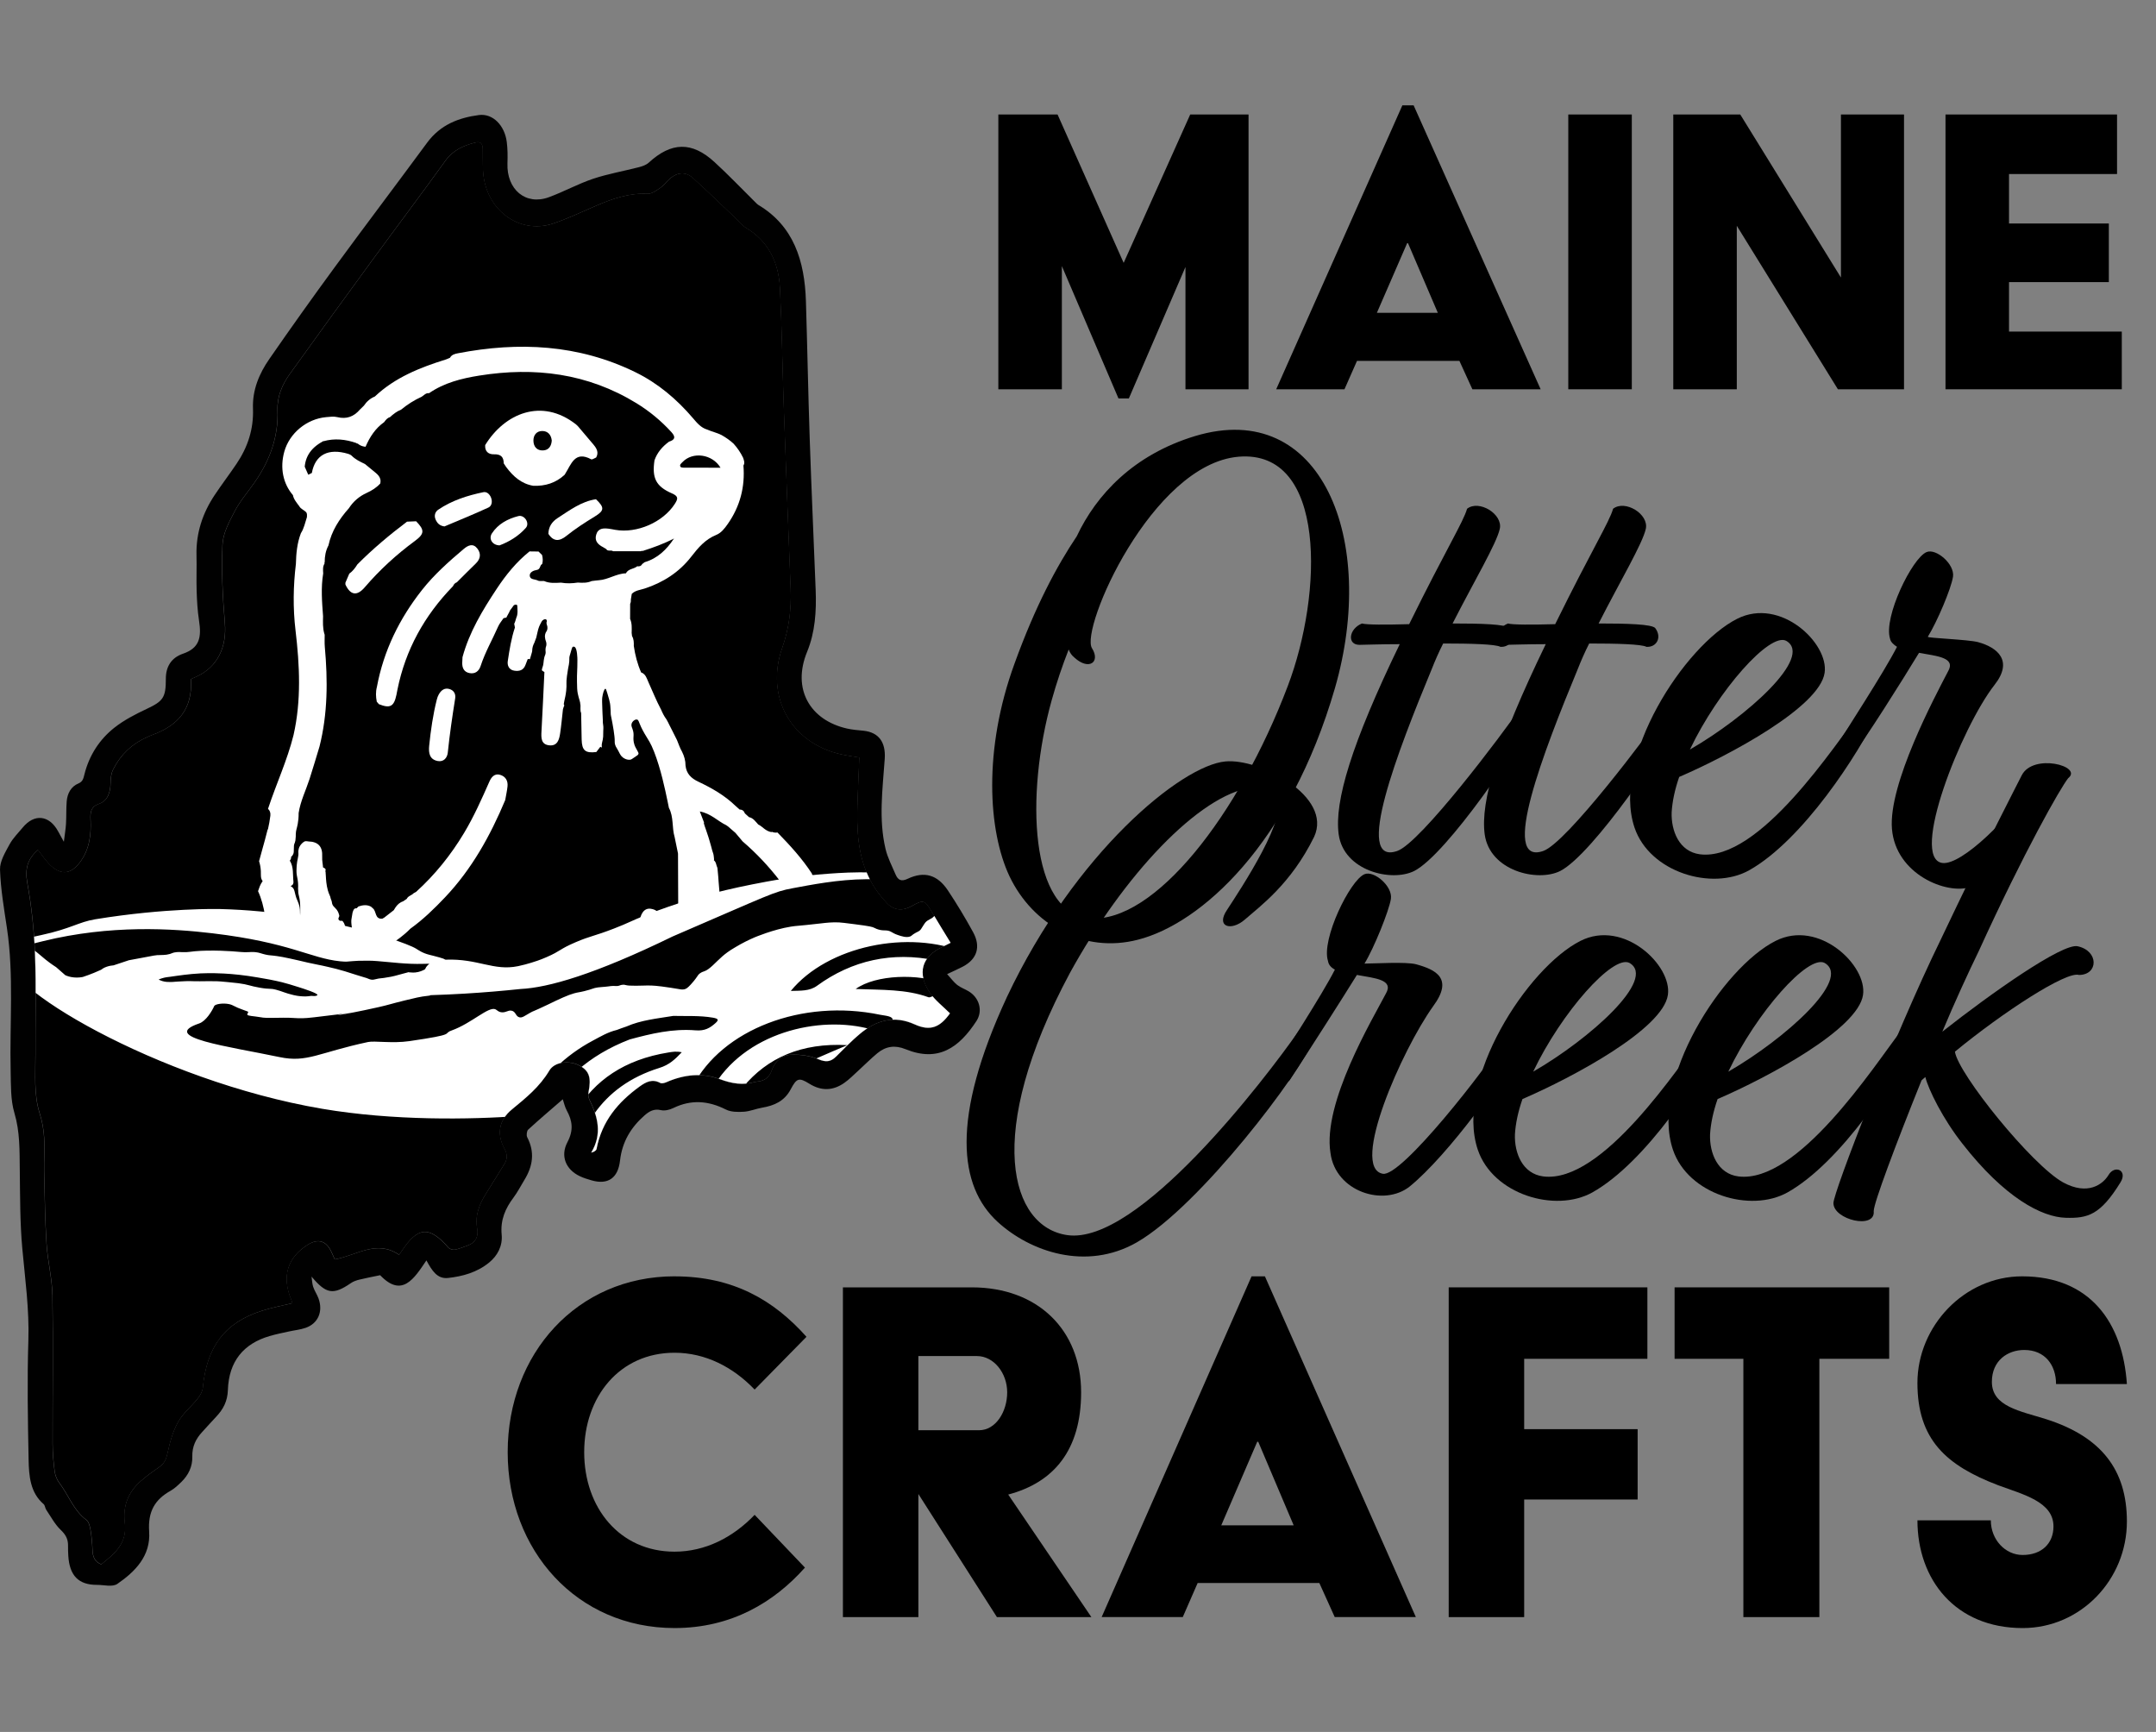
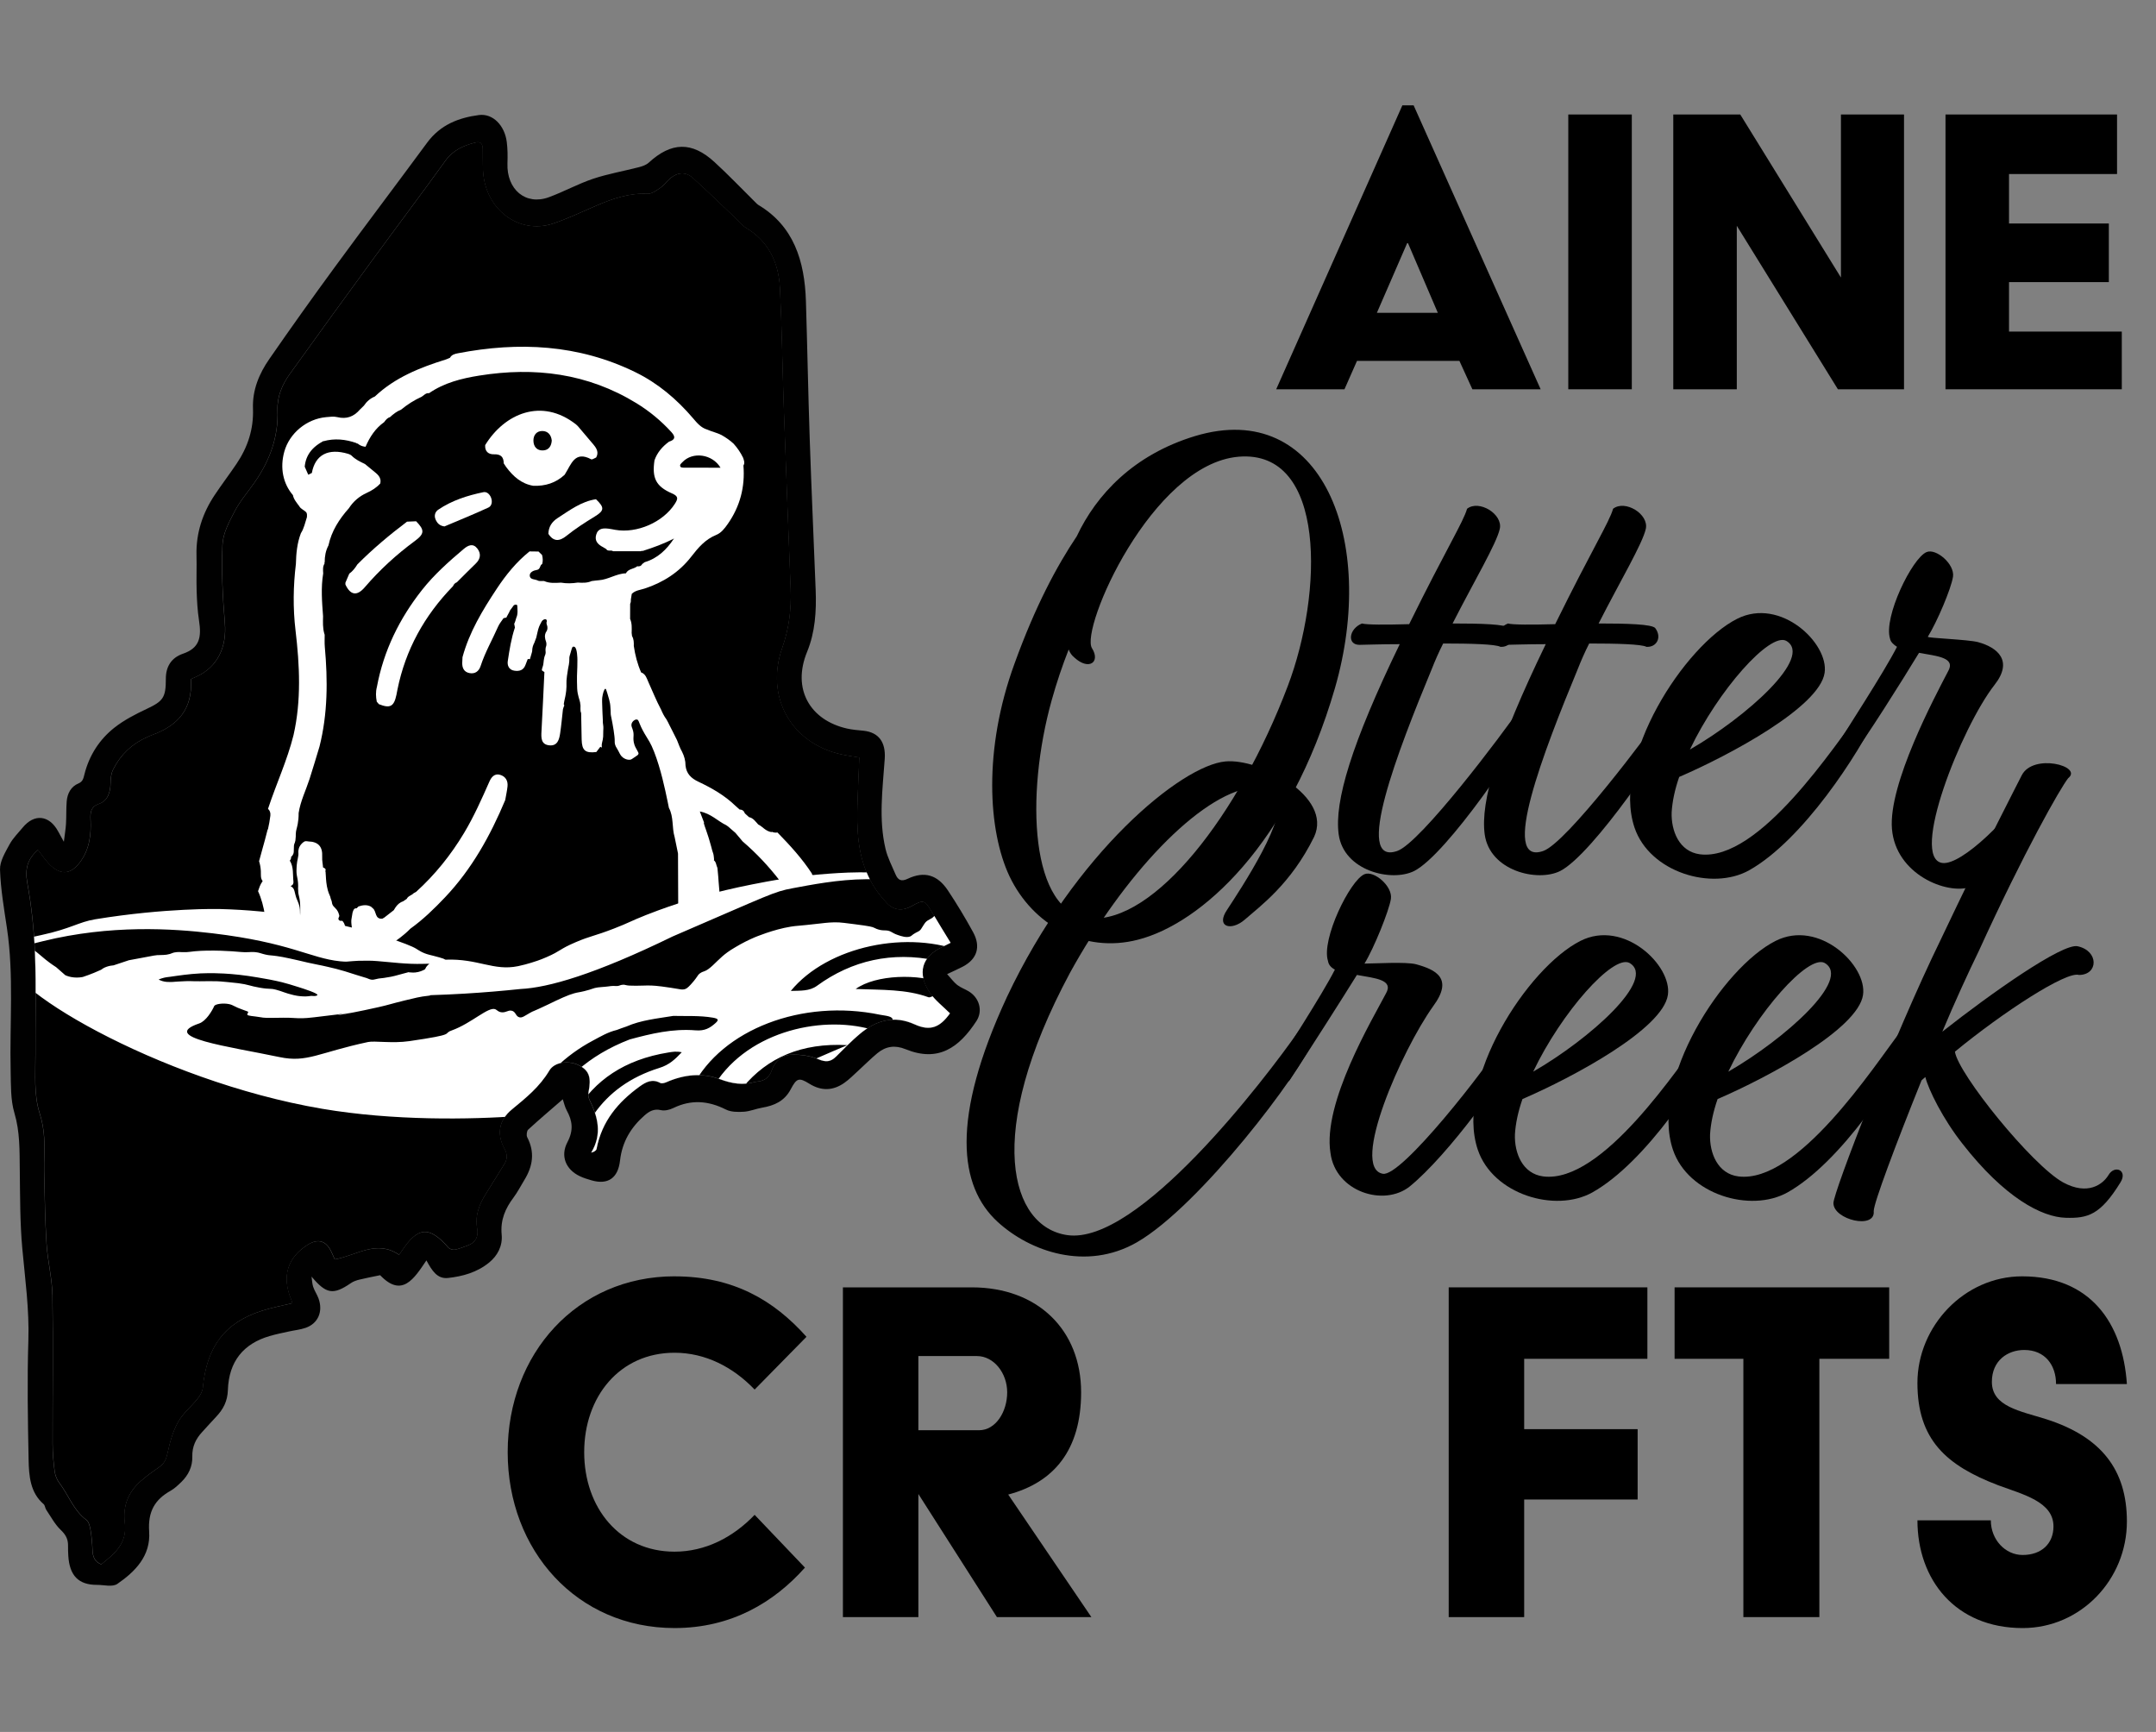
<svg xmlns="http://www.w3.org/2000/svg" id="Lockup_-_Black" data-name="Lockup - Black" viewBox="0 0 1280 1028.07">
  <rect x="0" y="0" width="1280" height="1028.07" fill="#808080" stroke="none" />
  <defs>
    <style>
      .cls-1 {
        clip-path: url(#clippath);
      }

      .cls-2, .cls-3, .cls-4 {
        stroke-width: 0px;
      }

      .cls-3 {
        fill: #fff;
      }

      .cls-4 {
        fill: #010101;
      }
    </style>
    <clipPath id="clippath">
      <path class="cls-2" d="m563.95,601.58c-5.9,8.26-11.65,10.66-20.87,6.48-12.2-5.52-22.74-2.55-32.53,5.61-4.97,4.14-9.51,8.9-14.15,13.49-3.25,3.22-6.15,3.44-10.55,1.55-4.98-2.14-10.83-2.86-16.26-2.67-5.13.18-9.5,3.83-11.31,9.11-1.73,5.05-4.96,6.55-9.31,6.93-.17.01-.35,0-.51.06-7.23,2.21-13.91,1.1-21.12-1.6-10.39-3.9-21.22-2.75-31.57,1.78-1.16.51-2.83,1.01-3.78.49-4.73-2.58-8.5-.6-12.36,2.21-12.55,9.13-22.29,20.39-25.44,36.95-.19,1.02-1.5,1.79-3.17,2.21,6.64-11.06,3.96-21.24-1.03-31.42-.65-1.32-.82-3.21-.53-4.69,1.61-8.31.41-12.26-5-15.38-5.94-3.42-15.09-2.68-18.33,2.79-5.77,9.73-14.01,16.29-22.27,23.11-7.66,6.32-9.06,14.62-4.31,23.27,1.82,3.32,1.78,6.11-.11,9.14-3.61,5.78-7.15,11.59-10.79,17.35-4.03,6.38-6.75,12.99-5.3,21.05.83,4.63-1.04,8.24-5.5,9.82-2.59.92-5.15,2.05-7.81,2.56-1.21.23-3.05-.39-3.89-1.35-11.24-12.83-18.01-12.37-27.57,2.06-.49.74-1.01,1.45-1.61,2.32-13.31-9.17-24.97.29-38.17,2.72-.29-.63-1.08-2.34-1.84-4.07-3.05-6.95-7.95-8.56-14.2-4.64-12.12,7.6-15.54,18.98-9.82,32.62.27.64.46,1.33.71,2.07-6.13,1.5-12.19,2.63-18.05,4.49-22.04,6.99-32.85,21.33-35.15,45.69-.21,2.27-1.62,4.69-3.07,6.5-3.76,4.72-8.66,8.63-11.59,13.83-3.06,5.44-4.88,11.9-6.21,18.16-.78,3.7-1.84,6.37-4.77,8.43-3.85,2.71-7.72,5.44-11.27,8.57-7.22,6.36-10.7,14.6-9.41,24.7,1.58,12.38-6.21,18.45-13.97,24.67-3.96-1.51-5.07-4.59-5.22-8.58-.15-3.99-.5-8.01-1.17-11.94-.35-2.09-1.04-4.83-2.47-5.87-7.57-5.55-10.58-14.79-16.06-21.99-1.41-1.86-2.43-4.43-2.75-6.81-.72-5.41-1.2-10.91-1.22-16.38-.06-29.25.38-58.51-.08-87.76-.16-10.31-2.85-20.55-3.51-30.89-.92-14.19-1.09-28.44-1.42-42.67-.16-6.76.4-13.56,0-20.29-.29-4.83-1.15-9.76-2.6-14.34-3.64-11.43-2.54-23.15-2.59-34.8-.1-19.94.48-39.9-.27-59.81-.53-14.2-2-28.49-4.55-42.43-1.59-8.66.42-14.45,6.33-19.49,2.51,3.12,4.72,6.67,7.64,9.33,6.37,5.8,11.94,4.98,17.21-1.94,5.65-7.42,6.82-16.19,6.37-25.33-.22-4.49.11-7.72,5.1-9.47,5.01-1.76,6.73-6.69,6.77-12.36.02-2.74.41-5.8,1.61-8.15,4.46-8.8,11.21-15.1,19.88-18.96,1.1-.49,2.2-1.01,3.33-1.42,14.73-5.37,24.14-15.01,22.88-33.1,1.27-.58,2.36-1.08,3.45-1.57,12.39-5.64,17.96-17.55,16.72-31.83-1.33-15.4-2.07-30.97-1.41-46.39.29-6.82,4.07-13.79,7.35-20.03,3.24-6.16,7.91-11.45,11.87-17.18,8.77-12.7,14.06-26.61,13.46-42.76-.3-8.01,2.8-15.11,7.22-21.28,16.31-22.78,32.79-45.42,49.32-68.03,14.32-19.58,28.92-38.93,43.12-58.62,4.66-6.46,10.88-9.08,17.8-10.84,2.77-.7,4.3.45,4.36,3.54.08,4.39-.03,8.78.18,13.16,1.12,22.86,21.23,38.21,41.63,31.39,8.61-2.88,16.91-6.85,25.29-10.47,9.88-4.27,19.83-7.72,30.77-7.19,2.49.12,5.26-1.96,7.59-3.55,2.12-1.46,3.7-3.77,5.7-5.47,4.41-3.77,9.27-4.26,13.62-.35,8.6,7.74,16.89,15.87,25.31,23.83,2.03,1.92,3.83,4.31,6.14,5.69,13.21,7.86,19.46,20.4,20.23,35.9,1.15,23.18,1.42,46.4,2.24,69.6,1.29,36.35,2.69,72.7,4.11,109.05.47,12.01-1.01,23.49-5.02,34.9-10.2,28.99,5.29,56.55,34.98,63.14,3.47.77,7,1.23,10.81,1.88-.37,9.16-.8,18.06-1.09,26.97-.52,15.85.09,31.59,7.56,45.83,2.63,5.01,6.12,9.7,9.97,13.71,4.13,4.31,9.31,4.71,14.68,1.68,7.11-4.02,7.76-3.64,12.09,3.76,3.44,5.86,7.04,11.61,10.97,18.06-1.87.93-3.46,1.76-5.08,2.53-12.01,5.66-14.96,15.42-7.33,26.93,3.16,4.76,7.95,8.29,12.05,12.44Z" />
    </clipPath>
  </defs>
  <g>
    <path class="cls-2" d="m639.32,318.22c11.58-24.55,33.63-48.31,70.25-59.4,75.11-22.57,108.37,61.78,82.96,149.69-26.91,92.66-79.6,139.79-116.96,149.29-32.14,8.32-62.41-8.71-76.23-37.62-12.71-26.93-15.69-75.24,2.99-126.32,12.33-34.06,25.04-57.82,37-75.63Zm-1.49,72.07c-1.49-1.19-2.62-2.77-3.36-4.75-3.74,9.5-7.1,19.4-10.09,30.1-15.7,56.23-13.08,126.72,22.79,129.49,38.12,2.77,88.19-60.98,117.34-137.81,20.93-55.04,23.17-140.58-29.15-136.22-51.57,4.36-94.17,102.17-87.07,113.65,5.23,8.32-1.87,13.46-10.46,5.54Z" />
    <path class="cls-2" d="m862.41,370.09c16.82,0,31.76.4,33.63,2.77,4.11,5.54.75,11.48-5.23,11.09-2.99-1.58-17.56-1.98-34.01-1.98-2.62,5.15-4.86,10.3-6.73,15.05-20.18,48.71-46.71,117.21-20.55,108.11,13.83-4.75,62.41-69.3,73.24-85.14,3.36-2.77,9.34-.79,7.47,5.94-6.35,14.65-51.2,81.18-70.63,91.08-13.45,6.73-41.85,0-44.84-21.78-2.62-19.4,7.47-53.46,36.25-112.86-11.96,0-21.3.4-23.92.4-7.47,0-6.35-9.5,1.49-12.67,2.62.79,14.2.79,28.03.4,22.05-44.75,32.14-60.59,34.38-68.51,7.1-5.54,21.3,3.17,19.43,11.88-1.87,8.71-15.32,31.28-28.03,56.23Z" />
    <path class="cls-2" d="m949.1,370.09c16.82,0,31.76.4,33.63,2.77,4.11,5.54.75,11.48-5.23,11.09-2.99-1.58-17.56-1.98-34.01-1.98-2.62,5.15-4.86,10.3-6.73,15.05-20.18,48.71-46.71,117.21-20.55,108.11,13.83-4.75,62.41-69.3,73.24-85.14,3.36-2.77,9.34-.79,7.47,5.94-6.35,14.65-51.2,81.18-70.63,91.08-13.45,6.73-41.85,0-44.84-21.78-2.62-19.4,7.47-53.46,36.25-112.86-11.96,0-21.3.4-23.92.4-7.47,0-6.35-9.5,1.49-12.67,2.62.79,14.2.79,28.03.4,22.05-44.75,32.14-60.59,34.38-68.51,7.1-5.54,21.3,3.17,19.43,11.88-1.87,8.71-15.32,31.28-28.03,56.23Z" />
    <path class="cls-2" d="m996.93,461.17c-2.62,7.52-4.11,14.65-4.48,20.99-.37,11.09,4.48,23.36,16.82,24.95,35.13,4.36,79.97-64.55,96.41-86.33,4.11-4.75,9.34-3.17,9.72,1.58-11.96,25.34-45.22,76.43-76.98,94.25-22.05,12.28-59.04,1.19-68.01-25.34-13.83-41.18,29.52-108.11,60.91-123.95,25.78-13.07,54.56,14.65,51.94,32.08-2.99,20.2-56.05,48.71-86.32,61.78Zm6.35-16.24c33.63-19.4,73.62-55.04,57.17-64.55-9.72-5.15-40.36,29.3-57.17,64.55Z" />
    <path class="cls-2" d="m1174.43,381.18c11.58,3.17,20.93,11.09,9.72,25.34-19.81,25.34-50.45,102.96-31.02,105.73,11.58,1.58,41.11-27.72,53.81-48.31,2.99-4.36,9.34-2.77,5.98,4.36-8.22,19.8-31.39,54.25-42.97,58.21-14.2,4.75-44.47-7.52-46.71-34.45-2.24-26.53,25.41-78.41,33.26-93.46,4.86-8.32-6.35-9.11-17.19-11.09-10.09,16.63-31.76,51.08-40.36,62.17-4.48,4.36-11.96.79-10.09-4.36,7.1-11.88,29.52-45.94,37.37-61.38-1.87-1.19-3.74-2.77-4.11-4.75-4.11-12.67,13.08-47.92,21.67-51.48,5.61-2.38,16.82,7.13,15.69,14.65-1.12,7.13-9.34,26.53-14.95,35.64,0,.79,23.92,1.58,29.9,3.17Z" />
    <path class="cls-2" d="m743.2,467.44c-31.39,4.36-76.23,52.27-108,110.09-51.57,96.23-35.13,150.87-1.5,155.63,41.85,5.94,116.59-91.47,137.89-121.97,3.36-1.98,9.72,1.98,8.22,5.94-7.1,19.01-67.64,99-105.01,120.38-29.9,17.03-63.15,5.54-82.58-12.28-22.79-20.99-28.03-60.98,5.6-133.45,40.36-85.54,103.51-137.41,129.67-139.79,20.18-1.98,63.9,20.59,52.69,44.75-13.83,28.12-32.14,41.18-41.11,49.1-8.22,7.13-17.56,4.36-10.46-5.94,7.47-11.48,38.12-57.42,28.77-67.32-4.11-3.96-9.34-5.15-14.2-5.15Z" />
    <path class="cls-2" d="m840.73,572.38c11.58,3.17,22.42,8.32,10.09,24.95-18.68,26.14-49.33,95.83-29.9,99.39,10.84,2.38,61.66-62.57,74.36-83.16,2.62-2.38,9.34-2.77,8.59,3.56-8.22,19.8-44.47,68.9-66.89,87.12-15.32,12.28-44.1,3.17-47.08-19.8-4.86-29.7,25.04-79.6,32.88-94.64,4.86-8.32-6.35-9.11-17.19-11.09-9.34,15.05-26.53,41.97-39.98,62.57-4.48,4.36-11.96.4-10.09-4.75,7.1-11.88,29.15-45.54,37-60.98-2.24-1.19-3.74-2.77-4.11-5.15-4.11-12.67,13.08-47.92,21.67-51.48,5.61-2.38,16.82,7.13,15.69,14.65-1.12,7.13-10.09,29.3-15.69,38.41,5.98,0,24.66-1.19,30.64.4Z" />
    <path class="cls-2" d="m903.88,652.37c-2.62,7.52-4.11,14.65-4.48,20.99-.37,11.09,4.48,23.36,16.82,24.95,35.13,4.36,79.97-64.55,96.41-86.33,4.11-4.75,9.34-3.17,9.72,1.58-11.96,25.34-45.22,76.43-76.98,94.25-22.05,12.28-59.04,1.19-68.01-25.34-13.83-41.18,29.52-108.11,60.91-123.95,25.78-13.07,54.56,14.65,51.94,32.08-2.99,20.2-56.05,48.71-86.32,61.78Zm6.35-16.24c33.63-19.4,73.62-55.04,57.17-64.55-9.72-5.15-40.36,29.3-57.17,64.55Z" />
    <path class="cls-2" d="m1019.73,652.37c-2.62,7.52-4.11,14.65-4.48,20.99-.37,11.09,4.48,23.36,16.82,24.95,35.13,4.36,79.97-64.55,96.41-86.33,4.11-4.75,9.34-3.17,9.72,1.58-11.96,25.34-45.22,76.43-76.98,94.25-22.05,12.28-59.04,1.19-68.01-25.34-13.83-41.18,29.52-108.11,60.91-123.95,25.78-13.07,54.56,14.65,51.94,32.08-2.99,20.2-56.05,48.71-86.32,61.78Zm6.35-16.24c33.63-19.4,73.62-55.04,57.17-64.55-9.72-5.15-40.36,29.3-57.17,64.55Z" />
    <path class="cls-2" d="m1224.88,701.87c14.57,7.92,23.54,1.19,26.91-4.36,3.74-6.34,11.58-2.77,7.1,4.36-11.96,19.4-19.43,21.38-32.51,20.99-14.2-.4-36.25-11.88-61.28-43.96-11.58-14.65-20.18-32.08-22.05-39.6l-2.24,1.98c-15.32,38.02-28.4,72.86-28.4,77.62,1.12,11.09-23.92,5.15-23.92-4.75,0-6.34,35.87-99.39,63.53-156.02,28.77-60.59,44.47-90.29,48.21-97.81,6.73-13.46,36.62-5.54,27.65,1.58-4.48,5.54-26.16,43.56-53.06,102.56-6.35,13.07-14.2,30.1-21.67,47.92,29.15-22.97,71.37-52.67,80.34-50.69,12.71,2.77,12.33,17.03.75,17.03-7.47-2.38-45.22,22.18-73.62,45.54,1.87,13.07,45.59,67.32,64.27,77.62Z" />
  </g>
  <g>
    <path class="cls-2" d="m400.47,757.63c34.75,0,58.83,14.03,78.33,35.88l-30.78,31.32c-12.8-13.38-29.26-21.86-47.55-21.86-32.61,0-53.64,26.1-53.64,59.04s21.03,59.04,53.64,59.04c18.29,0,34.75-8.48,47.55-21.86l29.87,31.32c-18.29,20.55-43.59,35.88-77.42,35.88-57.91,0-99.06-46-99.06-104.39s41.15-104.39,99.06-104.39Z" />
    <path class="cls-2" d="m500.43,764.16h76.5c39.32,0,64.92,25.45,64.92,62.31,0,34.25-16.15,53.5-43.28,60.68l49.38,72.75h-56.08l-46.63-73.07v73.07h-44.81v-195.73Zm80.77,84.82c10.06,0,16.76-11.09,16.76-22.51s-7.92-21.53-17.98-21.53h-34.75v44.04h35.97Z" />
-     <path class="cls-2" d="m743.05,757.63h7.92l89.61,202.25h-48.16l-9.14-20.23h-72.24l-8.84,20.23h-48.16l89-202.25Zm24.99,147.78l-21.03-49.58h-.61l-21.34,49.58h42.98Z" />
    <path class="cls-2" d="m860.08,764.16h117.96v42.41h-73.15v41.76h67.36v41.76h-67.36v69.81h-44.81v-195.73Z" />
    <path class="cls-2" d="m1035.03,806.57h-40.84v-42.41h127.4v42.41h-41.45v153.32h-45.11v-153.32Z" />
    <path class="cls-2" d="m1181.94,902.47c0,11.42,8.53,20.55,18.9,20.55,11.28,0,18.29-6.85,18.29-16.96,0-14.68-17.98-18.92-32.92-24.47-30.78-11.74-47.85-27.08-47.85-60.68s27.74-63.29,62.18-63.29c40.54,0,59.74,27.73,62.18,63.94h-42.06c0-11.09-6.4-20.23-18.9-20.23-9.75,0-19.2,6.2-19.2,18.92,0,14.68,16.76,17.29,32.31,22.18,32.61,10.44,47.85,30.01,47.85,60.68,0,34.58-27.43,63.29-61.87,63.29-39.93,0-62.48-28.71-62.48-63.94h43.59Z" />
  </g>
  <g>
-     <path class="cls-2" d="m592.72,67.96h35.14l39.25,88.08,39.51-88.08h34.63v163.11h-37.45v-72.58l-33.61,78.02h-6.16l-33.61-78.56v73.13h-37.71V67.96Z" />
    <path class="cls-2" d="m832.58,62.52h6.67l75.42,168.55h-40.53l-7.7-16.86h-60.8l-7.44,16.86h-40.53l74.91-168.55Zm21.04,123.15l-17.7-41.32h-.51l-17.96,41.32h36.17Z" />
    <path class="cls-2" d="m931.08,67.96h37.71v163.11h-37.71V67.96Z" />
    <path class="cls-2" d="m993.42,67.96h39.76l59.77,96.78v-96.78h37.45v163.11h-39.25l-60.03-97.05v97.05h-37.71V67.96Z" />
    <path class="cls-2" d="m1155.03,67.96h101.84v35.34h-64.13v29.36h59.26v34.8h-59.26v29.36h66.95v34.25h-104.66V67.96Z" />
  </g>
  <g>
    <path class="cls-4" d="m334.12,652.52c-6.97,6.05-13.88,11.9-20.56,18.03-.83.76-1.13,3.4-.56,4.5,4.64,8.89,3.33,17.19-1.64,25.29-2.16,3.52-4.04,7.26-6.49,10.52-4.86,6.49-7.86,13.25-7.03,22.02.62,6.67-2.44,12.5-7.51,16.61-7.16,5.81-15.61,8.14-24.34,9.1-6.49.71-9.6-4.51-12.83-10.43-7.3,10.81-14.46,22.41-27.47,8.79-4.19.87-8.2,1.61-12.16,2.58-1.78.44-3.65,1.03-5.17,2.08-10.54,7.24-14.67,6.56-23.39-3.83.3,2.04.33,4.18.97,6.09.8,2.39,2.3,4.5,3.16,6.87,2.81,7.76-.24,14.88-7.67,17.46-3.22,1.12-6.68,1.42-10.01,2.17-3.84.86-7.71,1.61-11.48,2.73-15.23,4.49-24.1,14.86-24.65,32.09-.21,6.62-2.85,11.46-7,15.83-2.8,2.95-5.5,6.01-8.26,9-3.74,4.05-6.02,8.6-5.86,14.62.16,5.95-2.36,11-6.45,14.99-2.01,1.96-4.12,3.97-6.5,5.31-9.2,5.16-13.49,12.21-12.67,24.17,1,14.55-8.46,23.88-18.88,31.07-2.93,2.02-8,.56-12.08.58-10.95.05-16.35-5.47-17.05-17.37-.12-2.01-.17-4.02-.15-6.03.04-3.92-1.52-6.53-4.36-9.24-3.44-3.28-5.83-7.84-8.58-11.91-.68-1.01-.72-2.66-1.55-3.37-8.01-6.89-8.73-16.8-8.92-26.43-.46-23.56-.89-47.16-.14-70.71.59-18.41-1.93-36.36-3.59-54.51-1.43-15.57-1.3-31.33-1.51-47.01-.14-11.3.13-22.37-3.19-33.54-2.32-7.78-2.03-16.57-2.23-24.93-.66-28.29,2.01-56.67-2.21-84.87-1.72-11.52-3.73-23.08-4.1-34.68-.16-4.91,3.12-10.23,5.62-14.88,2.01-3.74,5.16-6.79,7.87-10.08,6.89-8.35,15.71-7.4,20.98,2.22.85,1.55,1.7,3.1,3.43,6.25.57-4.61,1.1-7.66,1.28-10.74.25-4.38.06-8.79.4-13.15.38-4.88,2.6-8.88,6.92-10.71,2.7-1.14,2.98-2.91,3.65-5.56,2.85-11.3,9.01-20.65,17.68-27.51,5.82-4.6,12.56-8.05,19.23-11.19,9.75-4.59,11.42-6.68,11.39-17.91-.02-7.01,3.13-12.44,10.11-14.84,10.07-3.45,11.1-9.86,9.59-19.7-.88-5.73-1.22-11.58-1.41-17.4-.23-7.1.09-14.22-.09-21.33-.33-13.35,3.7-25.16,10.83-35.85,4.17-6.25,8.71-12.21,12.91-18.43,6.6-9.75,10.25-20.52,9.79-32.77-.42-11.13,3.71-20.84,9.69-29.46,12.71-18.36,25.66-36.54,38.84-54.51,18.13-24.75,36.65-49.17,54.84-73.88,7.91-10.75,18.87-14.88,30.76-16.44,8.3-1.09,15.32,6.2,16.55,16.01.52,4.14.56,8.39.4,12.57-.57,15.62,10.81,25.25,24.6,20.19,8.87-3.25,17.3-7.94,26.23-10.93,8.89-2.97,18.18-4.55,27.26-6.9,2.03-.53,4.26-1.29,5.8-2.69,13.41-12.29,25.6-12.66,39.01-.36,8.4,7.7,16.31,16.01,24.44,24.04.5.49.99,1.05,1.57,1.4,21.01,12.48,27.55,33.22,28.29,57.14.85,27.41,1.34,54.83,2.27,82.23,1.01,29.78,2.37,59.54,3.52,89.31.48,12.53-.31,24.99-5.08,36.59-9.13,22.2,1.8,40.67,23.79,45.59,3.16.71,6.43.94,9.65,1.27,9.22.95,13.31,6.96,12.64,16.7-1.23,17.82-3.72,35.76.48,53.48,1.24,5.22,3.82,10.09,5.92,15.06,1.5,3.54,3.48,4.42,7.26,2.63,9.83-4.66,17.64-2.38,23.83,6.91,5.34,8.02,10.34,16.33,14.99,24.83,4.7,8.61,2.31,15.97-6.03,20.37-2.72,1.44-5.54,2.65-9.41,4.49,2.37,2.59,3.97,4.85,6.02,6.45,2.04,1.59,4.58,2.43,6.8,3.78,6.25,3.78,8.58,11.51,4.56,17.66-10.33,15.8-22.64,24.58-42.02,16.69-6.29-2.56-11.73-1.81-16.81,2.4-3.91,3.24-7.5,6.9-11.28,10.33-2.73,2.48-5.34,5.17-8.32,7.26-6.74,4.72-13.64,4.91-20.76.49-6.19-3.85-7.54-3.31-11.06,3.34-3.73,7.06-9.85,9.67-16.89,10.87-3.68.63-7.27,2.2-10.95,2.43-3.56.22-7.61.22-10.71-1.35-10.39-5.23-20.55-6-31.12-.86-2.23,1.08-5.12,1.78-7.42,1.25-4.07-.94-6.87.65-9.76,3.2-7.96,7.01-13.2,15.52-14.48,26.78-1.19,10.42-7.21,14.43-16.7,11.76-2.47-.7-4.95-1.46-7.27-2.57-8.18-3.91-11.61-11.9-7.24-20.18,3.66-6.93,3.03-12.53-.41-18.78-1.16-2.12-1.67-4.65-2.36-6.65Zm229.83-50.94c-4.1-4.15-8.89-7.68-12.05-12.44-7.63-11.51-4.69-21.27,7.33-26.93,1.62-.76,3.21-1.6,5.08-2.53-3.93-6.45-7.53-12.2-10.97-18.06-4.34-7.4-4.98-7.78-12.09-3.76-5.37,3.03-10.54,2.63-14.68-1.68-3.85-4.01-7.34-8.7-9.97-13.71-7.47-14.24-8.08-29.98-7.56-45.83.29-8.91.72-17.81,1.09-26.97-3.81-.65-7.34-1.11-10.81-1.88-29.69-6.59-45.18-34.15-34.98-63.14,4.02-11.41,5.49-22.9,5.02-34.9-1.42-36.35-2.83-72.69-4.11-109.05-.82-23.2-1.08-46.42-2.24-69.6-.77-15.5-7.02-28.04-20.23-35.9-2.32-1.38-4.11-3.77-6.14-5.69-8.42-7.97-16.71-16.1-25.31-23.83-4.35-3.92-9.21-3.42-13.62.35-1.99,1.7-3.58,4.01-5.7,5.47-2.32,1.6-5.09,3.68-7.59,3.55-10.93-.53-20.89,2.92-30.77,7.19-8.38,3.62-16.68,7.59-25.29,10.47-20.39,6.82-40.51-8.53-41.63-31.39-.21-4.38-.1-8.77-.18-13.16-.06-3.1-1.58-4.25-4.36-3.54-6.91,1.75-13.14,4.37-17.8,10.84-14.19,19.69-28.8,39.03-43.12,58.62-16.53,22.6-33.01,45.25-49.32,68.03-4.42,6.17-7.52,13.27-7.22,21.28.61,16.15-4.69,30.06-13.46,42.76-3.96,5.73-8.63,11.02-11.87,17.18-3.29,6.24-7.06,13.22-7.35,20.03-.66,15.42.08,30.99,1.41,46.39,1.24,14.28-4.33,26.19-16.72,31.83-1.09.49-2.18.99-3.45,1.57,1.26,18.09-8.15,27.73-22.88,33.1-1.13.41-2.22.93-3.33,1.42-8.67,3.86-15.42,10.16-19.88,18.96-1.19,2.35-1.59,5.41-1.61,8.15-.04,5.67-1.76,10.61-6.77,12.36-4.99,1.75-5.32,4.99-5.1,9.47.45,9.14-.71,17.91-6.37,25.33-5.27,6.92-10.84,7.74-17.21,1.94-2.92-2.66-5.13-6.22-7.64-9.33-5.91,5.04-7.91,10.83-6.33,19.49,2.55,13.94,4.02,28.23,4.55,42.43.75,19.91.17,39.87.27,59.81.06,11.66-1.04,23.38,2.59,34.8,1.46,4.58,2.32,9.51,2.6,14.34.4,6.74-.15,13.53,0,20.29.33,14.23.51,28.48,1.42,42.67.67,10.34,3.35,20.58,3.51,30.89.46,29.25.02,58.51.08,87.76.01,5.46.5,10.96,1.22,16.38.31,2.38,1.33,4.95,2.75,6.81,5.48,7.21,8.49,16.44,16.06,21.99,1.43,1.05,2.11,3.78,2.47,5.87.66,3.93,1.01,7.94,1.17,11.94.15,3.99,1.26,7.07,5.22,8.58,7.76-6.23,15.55-12.29,13.97-24.67-1.29-10.1,2.19-18.33,9.41-24.7,3.55-3.13,7.42-5.86,11.27-8.57,2.93-2.06,3.98-4.73,4.77-8.43,1.33-6.26,3.15-12.72,6.21-18.16,2.93-5.21,7.83-9.11,11.59-13.83,1.44-1.81,2.85-4.23,3.07-6.5,2.3-24.37,13.1-38.7,35.15-45.69,5.86-1.86,11.92-2.99,18.05-4.49-.25-.75-.44-1.43-.71-2.07-5.73-13.65-2.31-25.02,9.82-32.62,6.25-3.92,11.15-2.32,14.2,4.64.76,1.73,1.56,3.44,1.84,4.07,13.2-2.43,24.86-11.88,38.17-2.72.61-.87,1.12-1.58,1.61-2.32,9.56-14.43,16.33-14.89,27.57-2.06.84.96,2.68,1.58,3.89,1.35,2.66-.51,5.22-1.64,7.81-2.56,4.45-1.58,6.33-5.19,5.5-9.82-1.45-8.07,1.27-14.68,5.3-21.05,3.64-5.75,7.18-11.57,10.79-17.35,1.89-3.04,1.93-5.82.11-9.14-4.75-8.65-3.35-16.95,4.31-23.27,8.27-6.82,16.51-13.38,22.27-23.11,3.24-5.48,12.39-6.22,18.33-2.79,5.41,3.12,6.61,7.06,5,15.38-.29,1.48-.12,3.37.53,4.69,4.99,10.18,7.67,20.36,1.03,31.42,1.67-.41,2.98-1.19,3.17-2.21,3.15-16.56,12.89-27.82,25.44-36.95,3.86-2.81,7.62-4.79,12.36-2.21.95.52,2.62.02,3.78-.49,10.35-4.53,21.17-5.68,31.57-1.78,7.21,2.71,13.89,3.81,21.12,1.6.16-.05.34-.04.51-.06,4.35-.38,7.58-1.89,9.31-6.93,1.81-5.28,6.18-8.93,11.31-9.11,5.43-.19,11.27.53,16.26,2.67,4.39,1.89,7.29,1.67,10.55-1.55,4.64-4.59,9.17-9.35,14.15-13.49,9.79-8.16,20.34-11.13,32.53-5.61,9.22,4.18,14.97,1.77,20.87-6.48Z" />
    <g>
      <path d="m563.95,601.58c-5.9,8.26-11.65,10.66-20.87,6.48-12.2-5.52-22.74-2.55-32.53,5.61-4.97,4.14-9.51,8.9-14.15,13.49-3.25,3.22-6.15,3.44-10.55,1.55-4.98-2.14-10.83-2.86-16.26-2.67-5.13.18-9.5,3.83-11.31,9.11-1.73,5.05-4.96,6.55-9.31,6.93-.17.01-.35,0-.51.06-7.23,2.21-13.91,1.1-21.12-1.6-10.39-3.9-21.22-2.75-31.57,1.78-1.16.51-2.83,1.01-3.78.49-4.73-2.58-8.5-.6-12.36,2.21-12.55,9.13-22.29,20.39-25.44,36.95-.19,1.02-1.5,1.79-3.17,2.21,6.64-11.06,3.96-21.24-1.03-31.42-.65-1.32-.82-3.21-.53-4.69,1.61-8.31.41-12.26-5-15.38-5.94-3.42-15.09-2.68-18.33,2.79-5.77,9.73-14.01,16.29-22.27,23.11-7.66,6.32-9.06,14.62-4.31,23.27,1.82,3.32,1.78,6.11-.11,9.14-3.61,5.78-7.15,11.59-10.79,17.35-4.03,6.38-6.75,12.99-5.3,21.05.83,4.63-1.04,8.24-5.5,9.82-2.59.92-5.15,2.05-7.81,2.56-1.21.23-3.05-.39-3.89-1.35-11.24-12.83-18.01-12.37-27.57,2.06-.49.74-1.01,1.45-1.61,2.32-13.31-9.17-24.97.29-38.17,2.72-.29-.63-1.08-2.34-1.84-4.07-3.05-6.95-7.95-8.56-14.2-4.64-12.12,7.6-15.54,18.98-9.82,32.62.27.64.46,1.33.71,2.07-6.13,1.5-12.19,2.63-18.05,4.49-22.04,6.99-32.85,21.33-35.15,45.69-.21,2.27-1.62,4.69-3.07,6.5-3.76,4.72-8.66,8.63-11.59,13.83-3.06,5.44-4.88,11.9-6.21,18.16-.78,3.7-1.84,6.37-4.77,8.43-3.85,2.71-7.72,5.44-11.27,8.57-7.22,6.36-10.7,14.6-9.41,24.7,1.58,12.38-6.21,18.45-13.97,24.67-3.96-1.51-5.07-4.59-5.22-8.58-.15-3.99-.5-8.01-1.17-11.94-.35-2.09-1.04-4.83-2.47-5.87-7.57-5.55-10.58-14.79-16.06-21.99-1.41-1.86-2.43-4.43-2.75-6.81-.72-5.41-1.2-10.91-1.22-16.38-.06-29.25.38-58.51-.08-87.76-.16-10.31-2.85-20.55-3.51-30.89-.92-14.19-1.09-28.44-1.42-42.67-.16-6.76.4-13.56,0-20.29-.29-4.83-1.15-9.76-2.6-14.34-3.64-11.43-2.54-23.15-2.59-34.8-.1-19.94.48-39.9-.27-59.81-.53-14.2-2-28.49-4.55-42.43-1.59-8.66.42-14.45,6.33-19.49,2.51,3.12,4.72,6.67,7.64,9.33,6.37,5.8,11.94,4.98,17.21-1.94,5.65-7.42,6.82-16.19,6.37-25.33-.22-4.49.11-7.72,5.1-9.47,5.01-1.76,6.73-6.69,6.77-12.36.02-2.74.41-5.8,1.61-8.15,4.46-8.8,11.21-15.1,19.88-18.96,1.1-.49,2.2-1.01,3.33-1.42,14.73-5.37,24.14-15.01,22.88-33.1,1.27-.58,2.36-1.08,3.45-1.57,12.39-5.64,17.96-17.55,16.72-31.83-1.33-15.4-2.07-30.97-1.41-46.39.29-6.82,4.07-13.79,7.35-20.03,3.24-6.16,7.91-11.45,11.87-17.18,8.77-12.7,14.06-26.61,13.46-42.76-.3-8.01,2.8-15.11,7.22-21.28,16.31-22.78,32.79-45.42,49.32-68.03,14.32-19.58,28.92-38.93,43.12-58.62,4.66-6.46,10.88-9.08,17.8-10.84,2.77-.7,4.3.45,4.36,3.54.08,4.39-.03,8.78.18,13.16,1.12,22.86,21.23,38.21,41.63,31.39,8.61-2.88,16.91-6.85,25.29-10.47,9.88-4.27,19.83-7.72,30.77-7.19,2.49.12,5.26-1.96,7.59-3.55,2.12-1.46,3.7-3.77,5.7-5.47,4.41-3.77,9.27-4.26,13.62-.35,8.6,7.74,16.89,15.87,25.31,23.83,2.03,1.92,3.83,4.31,6.14,5.69,13.21,7.86,19.46,20.4,20.23,35.9,1.15,23.18,1.42,46.4,2.24,69.6,1.29,36.35,2.69,72.7,4.11,109.05.47,12.01-1.01,23.49-5.02,34.9-10.2,28.99,5.29,56.55,34.98,63.14,3.47.77,7,1.23,10.81,1.88-.37,9.16-.8,18.06-1.09,26.97-.52,15.85.09,31.59,7.56,45.83,2.63,5.01,6.12,9.7,9.97,13.71,4.13,4.31,9.31,4.71,14.68,1.68,7.11-4.02,7.76-3.64,12.09,3.76,3.44,5.86,7.04,11.61,10.97,18.06-1.87.93-3.46,1.76-5.08,2.53-12.01,5.66-14.96,15.42-7.33,26.93,3.16,4.76,7.95,8.29,12.05,12.44Z" />
      <g class="cls-1">
        <g>
          <g>
            <path class="cls-3" d="m482.1,518.66c-5.82-8.96-13.05-16.86-20.53-24.51-1.23.24-2.43.01-3.55-.49.07.11.14.22.21.33-3.89-.62-5.5-3.43-8.06-4.57h0c-1.62-1.73-2.93-3.85-5.5-4.38l-2.44-2.22c-.53-1.42-1.47-2.3-3.08-2.26-.81-.72-1.63-1.44-2.44-2.15h0c-6.42-6.25-14.11-10.63-22.1-14.4-4.32-2.04-7.11-4.78-7.62-9.59.02-2.92-.78-5.63-2.07-8.22-1.28-2.17-2.02-4.57-2.99-6.88-.87-1.75-1.79-3.46-2.62-5.23-.68-1.26-1.34-2.54-1.95-3.84-.54-1.09-1.05-2.18-1.68-3.22-1.35-1.8-2.35-3.79-3.22-5.85-2.81-5.28-5.04-10.83-7.5-16.28-.96-2.12-1.54-4.52-3.94-5.62-.12-.01-.23-.03-.34-.05-2.25-5.05-3.6-10.35-4.4-15.8.05-2.03.05-4.05-1.05-5.87,0,0,0,0,0,0-.07-.62-.14-1.25-.22-1.87.06-2.81.26-5.64-.92-8.32,0,0,0,0,0,0,0,0,0,0,0,0,0-2.99.02-5.99.03-8.98.46-.82.46-1.71.43-2.61.18-1.09.36-2.17.53-3.26,2.06-2.1,4.95-2.3,7.52-3.13,11.12-3.61,20.66-9.76,27.76-18.92,4.21-5.43,8.36-10.33,14.9-12.97,2.9-1.17,4.91-3.79,6.73-6.37,7.37-10.46,10.41-22.09,9.38-34.81.99-1.56.29-3.07-.18-4.57-1.48-3.08-3.39-5.87-5.68-8.4-2.15-2-4.56-3.64-7.1-5.09-2.72-1.41-5.75-2-8.53-3.26-3.74-1.1-6.05-3.93-8.46-6.76-9.64-11.32-20.89-20.81-34.24-27.33-33.72-16.48-69.15-18.2-105.43-11.19-1.81.35-3.61.83-4.6,2.65-.82.34-1.62.75-2.47,1.02-15.37,4.79-30.17,10.67-42.14,21.98-2.74,1.12-4.86,2.98-6.49,5.42-.78.77-1.57,1.53-2.35,2.3-3.6,4.2-7.92,5.88-13.5,4.5-2.07-.51-4.4-.17-6.59.02-11.52,1.04-21.78,9.54-24.82,20.47-2.69,9.67-.75,18.99,5.12,25.83.43,2.41,2.17,4.42,3.74,6.54.95,1.78,3.02,2.3,4.25,3.77.46.87.39,1.81.32,2.74-1.08,3.22-1.69,6.63-3.58,9.54-2.25,5.88-2.82,12.03-2.97,18.25-1.59,13.13-1.79,26.22-.22,39.43,2.46,20.75,3.5,41.56-1.2,62.23-3.69,14.84-10.17,28.7-14.94,43.15-.07.2-.13.38-.19.57,1.01.87,1.61,2.23,1.39,4.07-.31,2.64-.82,5.36-1.44,8.12-.06.02-.12.05-.18.07-.49,2.03-1.03,4.09-1.6,6.16-.19.71-.39,1.42-.59,2.14-.25.88-.49,1.77-.74,2.65h0c-.73,2.61-1.47,5.23-2.15,7.86.57,1.77.94,3.73,1.05,5.84.11,2.04-.33,4.27,1.09,5.99-.09.1-.17.2-.24.32-1.21,1.72-1.86,3.67-2.51,5.63,2.1,4.58,3.3,9.37,4.09,14.28,6.14,1.92,12.06,4.71,18.39,5.97,6.37,1.26,12.89,1.09,19.17,2.93,6.71,1.96,13.27,3.85,20.14,5.23,5.25,1.06,10.53,3.05,15.88,3.85,4.55-2.91,8.92-6.06,12.76-9.98,7.57-5.43,14.21-11.89,20.61-18.64,15.9-16.78,26.86-36.59,35.71-57.72,0,0,0-.01,0-.02.46-2.7,1.08-5.39,1.36-8.11.34-3.33-1.18-5.88-4.36-6.83-3.31-1-5.22,1.33-6.38,3.96-4.6,10.41-9.21,20.8-15.09,30.6-7.81,13.03-17.2,24.7-28.44,34.9l-1.46.8c-1.2,1.33-3.29,1.57-4.1,3.36-.69.47-1.37.93-2.06,1.4-.46.15-.88.34-1.29.55-.04.02-.08.04-.12.07-1.72.94-2.92,2.44-3.91,4.17-.09.16-.19.32-.28.49-1.88,1.46-3.76,2.92-5.63,4.39-.4.23-.79.46-1.19.69-4.54.42-3.42-4.32-5.56-6.09h0c-.4-.36-.81-.71-1.22-1.07,0,0,0,0,0,0-2.45-1.29-4.91-.91-7.39-.1,0,0,0,0,0,0-.37.36-.73.72-1.1,1.09-.54-.06-.89.08-1.07.17-.23.11-.4.28-.55.46-.27.46-.49.94-.66,1.46-.02.05-.03.1-.04.16-.05.19-.1.38-.15.57-.01.05-.02.1-.03.15-.05.23-.08.46-.11.69-.38,2.83-.51,2.52-.55,3.51-.07,1.51.19,3.2.26,3.73.1.66.2,1.17,0,1.83-.19.62-.71,1.55-1.41,1.58-.38.02-.69-.24-.98-.57-.77-.64-1.11-1.55-1.36-2.51-.03-.07-.05-.14-.08-.21-.46-1.32-.38-1.52-.75-2.16-.38-.67-.61-1.07-1.07-1.38-.03-.02-.09-.07-.14-.11-.24.1-1.12.23-1.68-.24-.02-.02-.15-.14-.26-.31-.02-.03-.03-.05-.05-.08-.06-.12-.12-.25-.14-.4-.05-.4.14-.79.32-1.16.12-.25.19-.35.22-.56,0-.01,0-.03,0-.04-.02-.19-.05-.38-.09-.56,0-.02,0-.04-.02-.06-.17-.6-.29-.92-.29-.92-.03-.12-.08-.26-.14-.42-.27-.66-.62-1.26-1.03-1.82-.25-.32-.54-.62-1.08-1.18-.62-.64-.9-.88-1.18-1.36-.2-.34-.31-.65-.33-.7-.06-.16-.1-.31-.13-.46-.1-.37-.17-.76-.22-1.16-.09-.46-.23-.73-.41-1.18-.14-.36-.31-.88-.44-1.56-.02-.07-.04-.13-.07-.2-.7-1.5-1.12-2.78-1.38-3.67-.91-3.22-1.09-6.53-1.18-8.33-.03-.4-.06-.8-.08-1.2,0,0,0-.01,0-.02-.01-.09-.06-.34-.05-.68,0-.13.01-.16,0-.27,0-.31-.09-.53-.11-.62-.11-.39.06-.67.11-.96,0-.07,0-.15,0-.22-.05-.34-.36-.81-1.55-1.31-.04-1.58-.64-3.79-.5-6.46.31-5.87-2.37-8.79-8.19-8.94-.4-.08-.87-.15-1.39-.15-.17,0-.34,0-.5.01-.11.04-.29.1-.49.22-.03.01-.09.05-.18.1-.08.05-.17.11-.25.16-.05.03-.09.06-.14.1-.09.06-.19.14-.3.23-.03.02-.05.05-.08.07-.1.09-.21.18-.33.29-.06.05-.13.11-.2.17-.62.61-1.12,1.32-1.52,2.14-.16.37-.25.7-.32.92-.14.48-.2.89-.23,1.18,0,.28-.02.57-.04.85,0,.29.03.5.04.58.18,1.86-.79,4.3-1,7.29-.05.71-.09,1.56-.09,1.56-.04.95-.06,1.42-.06,1.88.01.93.1,1.76.2,2.42.13.71.27,1.42.4,2.13.02.09.03.18.05.28.02.12.04.24.06.36.02.13.04.27.06.41.02.14.04.29.06.44.04.36.09.76.12,1.22.02.2.02.4.03.8.02.49.02.73.02,1.01,0,.6-.04.66-.04,1.13,0,.15,0,.3.01.45.02.21.05.39.07.95.03.6.01.87.03,1.16.05.38.11.76.2,1.13,0,.03.01.06.02.09,0,0,.16.65.43,1.89,0,0,.37,1.67.46,3.97,0,.04,0,.13.01.26.03.6.05,1.21.06,1.81.03,1.33-.02,4.39-.07,4.39-.02,0-.03-.47-.06-1.41-.02-.53-.02-.86-.03-1.11,0-.31-.02-.63-.04-.94-.07-.87-.21-1.54-.29-1.9-.24-1.1-.56-1.89-1.05-3.11-.38-.96-.54-1.16-.81-1.96-.27-.81-.49-1.66-.49-1.66-.06-.22-.13-.53-.15-.59-.07-.28-.12-.5-.17-.69,0,0,0,0,0,0-.05-.21-.08-.35-.1-.4-.21-.89-.5-2.1-1.41-2.9-.55-.48-.95-.5-1-.84,1.24-.32,1.75-1.45,1.63-2.5-.48-4.2.24-8.66-2.17-12.5.04-.09.11-.13.25-.32.23-.31.33-.61.38-.78.1-.31.17-.51.16-.79,0-.19-.04-.38.08-.52.05-.06.09-.06.18-.11.19-.11.3-.24.46-.45.07-.09.18-.24.34-.55.22-.44.34-.8.37-.86.07-.21.11-.48.13-.79.02-.55.02-1.1.05-1.65,0-.72,0-1.46.06-2.07.14-1.32.46-1.09.83-2.92.02-.09.03-.17.05-.25.04-.76.09-1.52.2-2.27,0-.43,0-.85.01-1.32.08-2.57.62-3.14,1.18-6.25.26-1.46.55-3.63.52-6.37,1.08-7.08,4.3-13.47,6.48-20.2,2.07-6.41,3.96-12.87,5.92-19.31h0c4.89-19.48,4.94-39.21,3.14-59.05-.21-2.36-.07-4.76-.09-7.14h0s.02-.01.03-.02c-.09-.23-.16-.46-.22-.7-1.01-3.4-.83-6.9-.76-10.39-.63-8.47-1.33-16.94.08-25.4-.1-2.01-.36-4.05.82-5.88,0,0,0,0,0,0-.18-.26-.16-.51.06-.74h0c0-3.5.57-6.87,2.24-10h0c1.85-8.58,6.41-15.65,12.14-22.08,2.63-4.09,6.19-7.11,10.6-9.11,3.01-1.37,5.77-3.09,8.01-5.56h0s0,0,0,0c.92-4-2.08-5.76-4.51-7.83-1.47-1.26-2.98-2.46-4.48-3.68-.1-.05-.19-.11-.28-.16-2.8-1.34-5.6-2.67-7.8-4.94-.25-.18-.51-.35-.76-.52-.4-.17-.79-.33-1.19-.48-11.85-3.54-19.61.51-21.59,11.35-.71.35-1.42.7-2.12,1.05-.18-.4-.35-.8-.53-1.19-.53-1.19-1.06-2.39-1.58-3.58h0c.16-1.79.54-3.42,1.11-4.91.29-.75.62-1.46,1-2.14,1.9-3.39,4.92-5.97,8.72-8,.04-.1.08-.19.12-.29.03.08.06.16.09.23,6.66-1.87,13.2-1.18,19.65,1.07h0s.3.33.3.33l.44-.06c.9.8,1.91,1.33,3.01,1.63.54.15,1.1.25,1.68.3h0c2.48-5.77,5.8-10.91,11.03-14.61.93-1.24,1.83-2.51,3.45-2.95,1.97-1.81,4.06-3.46,6.59-4.45,3.74-3.08,7.79-5.65,12.2-7.66,1.41-.83,2.47-2.4,4.42-2.12,8.96-6.19,19.26-8.76,29.73-10.44,32.97-5.29,64.44-1.39,93.4,16.37,7.71,4.73,14.64,10.45,20.76,17.17,2.68,2.94,2.12,4.55-1.42,5.67-3.91,2.87-6.99,6.39-8.62,11.04-1.57,10.5.79,15.5,10.38,19.67,4.03,1.75,3.57,3.26,1.66,6.25-6.96,10.83-22.43,17.65-35.36,15.37-1.26-.22-2.51-.5-3.78-.66-3.26-.41-6.41-.36-7.53,3.58-1.06,3.74,1.11,5.82,4.12,7.38.63.33,1.22.73,1.83,1.1h0c.97,1.68,2.88.36,4.09,1.3,5.51,0,11.03,0,16.54,0l.46-.25.51.12c6.36-2.04,12.63-4.28,18.66-7.43-4.36,6.58-9.69,11.79-17.4,14.06h0c-.49.37-.99.73-1.48,1.1-.63,1.22-1.67,1.55-2.95,1.33-2.04,1.73-5.35,1.41-6.73,4.2-5.66.11-10.43,3.71-16.03,4.09-1.44.1-2.87.32-4.31.49h0c-2.64,1.2-5.44,1.07-8.23.9-3.32.52-6.64.61-9.96.04-3.41.18-6.84.49-10.09-.98-1.25-.06-2.69.25-3.69-.28-1.64-.87-4.53-.4-4.77-2.75-.24-2.29,2.61-3.31,4.02-3.49,2.53-.33,1.77-2.89,3.35-3.53.54-1.8.39-3.6-.06-5.39-.7-.68-1.4-1.37-2.1-2.05-1.78-.02-3.56-.05-5.34-.07-7.81,6.26-14.02,13.93-19.5,22.22-8.4,12.69-16.26,25.67-20.3,40.56-.05,1.09-.12,2.18-.15,3.28-.09,3.07,1.01,5.5,4.21,6.15,3.39.69,5.68-1.05,6.71-4.21,2.66-8.18,6.97-15.62,10.41-23.45.78-1.77,2.12-3.3,3.2-4.93.65-.14,1.22-.26,1.73-.35,0,0,0,0,0-.01-.02-.13.07-.31.15-.45.38-.68.72-1.39,1.12-2.06.68-1.14.48-1.25,1.05-2.02.13-.17.38-.5.84-1.12.19-.26.29-.39.41-.56.65-.91.7-1.03.95-1.18.36-.22.72-.25.86-.26.21-.01.54-.03.77.13.32.23.31.72.3,1.35.01.11.03.21.04.31.01.75.07,1.51.07,2.26,0,.06,0,.13,0,.21,0,.45-.03.9-.1,1.34-.04.34-.1.68-.21,1.06-.12.42-.17.44-.41,1.12-.31.88-.31,1.1-.58,1.91-.23.69-.47,1.41-.67,1.64.14.65.27,1.39.42,2.24-2.17,6.49-3.24,13.24-4.24,19.95-.36,2.41.57,5.17,3.87,5.67,2.99.45,5.43-.21,6.61-3.35.45-1.18.91-2.36,1.37-3.54.47-.03.9,0,1.3.06,0,0,0,0,0-.01.4-1.39.81-2.77,1.21-4.16.04-.24.09-.48.14-.72,0-.09,0-.18,0-.27.04-1.79.6-3.33,1.26-4.55l1.16-3.11.78-3.4.04-.14c.18-.92.45-1.82.78-2.69l.05-.18.08-.16c.29-.72.63-1.42,1.02-2.1l.27-.55c.27-.57.62-.9.83-1.07.2-.16,1.21-.91,1.9-.51.03.02.05.04.08.06.27.1.36.31.38.56.16.48-.07.85-.15,1.38,0,.08,0,.16.03.24.05.31.11.62.15.93.12.25.26.53.34,1.1.05.32.18,1.33-.26,2.37-.26.63-.46.64-.77,1.35-.32.75-.37,1.4-.4,1.79-.01.15-.02.29-.02.43.04.53.12,1.05.22,1.58.32,1.17.85,2.06.64,3.57-.11.82-.29.71-.44,1.75-.24,1.68.21,1.96-.07,3.32-.2.95-.45.98-.77,2.41-.12.55-.19,1.01-.26,1.5-.19,1.36-.11,1.52-.29,2.41-.08.4-.19.95-.44,1.64-.07.19-.13.35-.18.48-.09.4-.18.8-.24,1.21,0,.05,0,.1,0,.14.46.39.97.74,1.53,1.04-.57,11.7-1.08,23.41-1.73,35.11-.22,3.89-.35,7.88,4.63,8.39,4.89.5,5.91-3.49,6.46-7.24.69-4.7,1.11-9.45,1.65-14.18.23-.89.52-1.67.86-2.35-.03,0-.05-.01-.08-.03-.87-.47.61-3.51,1.16-8.73.41-3.83-.17-4.25.44-8.59.53-3.8.8-5.09.8-5.09.27-1.36.5-2.35.57-3.64,0-.31,0-.61.02-.92,0-.51-.03-.8.03-1.36.11-1.02.32-1.22.83-3.18.01-.05.21-.79.51-1.75.29-.92.45-1.3.8-1.46.38-.17.81.03.95.09,1.65.75,1.69,7.13,1.69,7.73.01,6.31-.33,7.88-.25,12.78.06,3.51.09,5.27.45,7.1.61,3.11,1.6,5.2,1.46,6.19.02.01.03.02.05.04.4,1.78-.29,3.67.51,5.41.1,5.24.17,10.48.3,15.72.16,6.55,2.18,8.24,8.72,7.43.79-1.04,1.58-2.08,2.38-3.12.33.14.61.29.86.46.02-.05.04-.1.05-.14-.02-.16-.05-.33-.06-.5-.18-2.25.6-2.83.82-5.83.1-1.35-.05-1.38.07-3.69.04-.84.09-1.37.04-2.23-.06-1-.17-1.11-.27-2.26-.07-.77-.03-.89-.04-1.68-.04-.68-.07-1.37-.09-2.05-.02-.35-.05-.76-.08-1.51-.05-.96-.07-1.72-.09-2.19-.16-4.26-.23-6.39-.08-7.59.3-2.33,1.14-5.24,1.88-5.21.28.01.48.46,1.12,2.6.93,3.11,1.39,4.67,1.61,6.09.08.52.13.93.17,1.3.21,2.28.23,3.88.24,4.63.02,1.01.11.99,1.02,5.78,0,0,1.49,7.82,1.36,10.78,0,.04-.01.23,0,.48.01.39.06.94.25,1.57.25.85.62,1.43.79,1.69.48.75.81,1.35,1.06,1.84,1,1.97,1.13,2.19,1.56,2.8,1.14,1.61,3.64,2.96,5.82,2.49.41-.09,1.57-.89,3.89-2.5.05-.03.12-.09.21-.16.11-.12.22-.25.33-.38.02-.03.14-.21.21-.43.26-.77-1.7-3.11-2.43-5.41-1.38-4.38.39-5.33-1.22-9.57-.32-.84-.77-1.8-.43-2.9.44-1.47,2.13-2.75,3.29-2.41.92.27.94,1.43,2.31,4.36.5,1.08,1.16,2.36,2.03,3.87,2.49,4.28,3.54,5.29,5.73,10.9,3.98,10.2,6.47,22.12,8.01,29.51.33,1.56.58,2.86.76,3.75,2.94,5.44,1.7,11.7,3.41,17.37-.06.14-.12.28-.17.43.06-.14.12-.29.17-.43.64,3.13,1.29,6.27,1.93,9.4.02.12.04.25.06.39.01.16.02.3.01.43h0c.04,10.67.08,21.35.12,32.02h0c-.05,1.17-.1,2.34-.15,3.51,0,0,0,0,0,0,0,0,.01,0,.02,0,4.79-1.33,9.39-3.19,13.71-5.64.39-.22.78-.44,1.16-.66h0c3.39-1.93,6.42-3.67,10.23-4.5-.09.02-.19.04-.28.06-.43-4.68-.63-7.28-.73-8.81-.1-1.46-.08-1.74-.19-2.72h0c-.16-1.57-.4-4.39-.44-4.69-.01-.08-.01-.15-.03-.23,0-.04-.02-.08-.02-.15h0c0-.05-.01-.1-.02-.15,0-.01,0-.03,0-.04,0,0,0,0,0,0,0-.02,0-.04,0-.06,0-.01-.01-.03-.02-.04-.01-.02-.02-.04-.03-.06-.05-.1-.1-.2-.14-.31,0,0,0-.01,0-.02-.15-.34-.23-.64-.29-.81-.04-.13-.04-.15-.07-.27-.09-.33-.18-.66-.29-.98-.02-.05-.03-.09-.05-.14-.01-.04-.03-.07-.04-.11-.03-.09-.07-.18-.1-.27,0-.02-.01-.03-.02-.05-.1-.23-.22-.45-.38-.67-.17-.23-.26-.35-.38-.44-.14-.1-.24-.14-.27-.25,0,0-.02-.01-.02-.02,0-.02.01-.04.02-.05,0-.04.02-.08.05-.13.02-.05.04-.1.05-.15,0-.24-.02-.56-.05-.9-.01-.1-.02-.21-.05-.35-.09-.52-.09-.74-.11-1-.02-.15-.04-.3-.07-.46-.04-.24-.09-.47-.14-.68-.11-.39-.21-.67-.25-.79-.23-.62-.57-1.69-1.04-3.63-.36-1.21-.78-2.67-1.27-4.41-.12-.39-.24-.78-.37-1.2-.03-.09-.05-.16-.08-.25h0c-1.9-5.94-2.98-8.06-2.51-8.37,0,0,0,0,0,0-.74-1.94-1.49-3.9-2.51-6.57,6.66,1.21,10.61,5.75,15.65,8.13l1.13.79c1.46,1.26,2.91,2.53,4.37,3.79,1.42,1.68,2.83,3.37,4.25,5.05h0c8.21,7.04,15.51,14.82,22.02,23.26.18-.03.38-.05.58-.05.29,0,.55.04.79.11.25-.07.51-.11.8-.11,6.32-.04,12.61-.61,18.91-.9-.69-1.01-1.38-2.03-2.04-3.06Zm-76.95-244.32c5.97-6.4,17.72-4.92,22.62,3.29-7.5,0-14.71.01-21.92-.02-.64,0-1.62-.13-1.86-.54-.72-1.24.45-1.96,1.16-2.72Z" />
-             <path class="cls-3" d="m386.32,539.42c-3.86-.52-6.31,2.89-6.77,8.96-.01.18-.02.37-.03.55h0c.27-.26.55-.51.83-.76.05-.04.1-.09.15-.13.28-.25.57-.49.88-.71.05-.04.1-.07.15-.1,1.8-1.25,3.77-1.82,5.94-2.17.85-.14,1.7-.26,2.55-.37.7-.09,1.4-.18,2.1-.27-.71-2.54-2.27-4.52-5.79-4.99Z" />
            <path class="cls-3" d="m268.97,347.91s0,0,0,0c0,0,0,0,0,0,.43-1.08,1.16-1.85,2.25-2.27h0c3.76-3.73,7.49-7.49,11.29-11.18,2.82-2.73,3.18-5.88.9-8.84-2.53-3.28-5.45-2.01-8.1.23-8.83,7.46-17.48,15.13-24.68,24.24-13.49,17.08-22.86,36.12-26.86,57.64-.78,2.93-.66,5.86-.08,8.8.42.49.84.97,1.26,1.46,6.61,2.65,8.93,1.43,10.39-5.45.23-1.07.41-2.16.63-3.23,4.78-23.72,16.07-43.95,32.84-61.23.05-.05.09-.1.14-.15h0Z" />
-             <path class="cls-3" d="m259.85,451.73c3.57.68,5.68-1.9,6-5.02,1.11-10.76,2.68-21.44,4.38-32.11.43-2.68-.75-4.79-3.36-5.59-2.91-.89-4.93.7-6.32,3.11-.54.94-.94,2-1.2,3.06-2.29,9.07-3.62,18.31-4.56,27.59-.4,4.19.21,8.03,5.07,8.96Z" />
            <path class="cls-3" d="m241.63,309.66c-10.36,7.82-20.28,16.14-29.45,25.35-1.29,2.11-2.78,4.04-4.81,5.5-.77,1.79-1.53,3.57-2.3,5.36h0c0,.37,0,.74,0,1.11h0c2.98,6.34,6.86,7.02,11.49,1.62,8.84-10.32,18.77-19.4,29.7-27.45,5.85-4.31,5.89-6.51.79-11.73-1.81.08-3.62.16-5.43.23Z" />
            <path class="cls-3" d="m291.54,295.42c-.83-2.16-2.61-3.68-4.56-3.27-9.49,1.98-18.72,4.9-26.83,10.42-1.75,1.19-2.62,3.45-1.5,5.9,1.01,2.21,2.41,3.63,5.23,4.01,8.72-3.7,17.5-7.24,26.09-11.21,1.97-.91,2.49-3.44,1.57-5.84Z" />
            <path class="cls-3" d="m325.58,316.89s0,0,0,0c3.02,4.71,6.59,4.5,10.61,1.27,5.31-4.27,11.02-7.96,16.83-11.5,5.86-3.57,5.96-5.38.8-10.33-8.74,1.32-15.55,6.55-22.69,11.13-3.43,2.21-5.49,5.23-5.55,9.43Z" />
-             <path class="cls-3" d="m296.56,323.73c5.58-2.08,11.29-5.46,15.65-10.41,2.46-2.79-.85-7.9-4.46-6.98-6.27,1.59-12.02,4.66-15.69,10.25-2.09,3.18.18,7.04,4.5,7.13Z" />
            <path class="cls-3" d="m352.57,264.17c-3.11-3.71-6.26-7.4-9.39-11.09-.39-.37-.78-.75-1.17-1.13-20.48-16.05-42.47-6.48-53.97,12.27-.24,3.77,1.95,5.56,5.3,5.45,4-.12,5.69,1.58,5.72,5.37.48.73.96,1.45,1.44,2.18,4.12,5.52,8.99,9.94,16.1,11.14,7.1.27,13.42-1.68,18.68-6.61,0,0,0,0,0,0,.09-.16.17-.33.26-.48,3.6-5.61,5.66-13.91,15.44-8.64.62.33,1.96-.69,2.97-1.08,1.57-2.84.43-5.2-1.4-7.38Zm-30.1,3.19c-3.71.2-5.74-2.27-5.78-5.79-.04-3.28,1.89-5.75,5.27-5.73,3.24.02,5.24,2.17,5.62,5.66-.22,3.17-1.69,5.68-5.11,5.86Z" />
          </g>
          <path class="cls-3" d="m573.27,565.58c2.85-5.32-2.3-18.53-10.75-27.48-.7-.74-1.42-1.45-2.17-2.14-2.25,2.25-3.56,3.72-4.56,5.65-.6,1.16-.58,1.48-1.23,2.23-1.67,1.94-3.49,1.79-5.22,3.79-.32.37-.76,1.07-1.64,2.45-.81,1.28-.99,1.68-1.64,2.23-.71.61-1.14.69-2.45,1.41-2.37,1.31-2.18,1.74-3.27,2.16-2.26.85-5.22-.16-7.36-.89-3.67-1.26-3.82-2.4-6.65-2.68-1.34-.13-2.11.05-3.78-.3-1.79-.37-2.95-1-3.48-1.26-1.18-.59-2.47-.97-11.76-2.16-5.32-.68-7.98-1.02-9.2-1.06-4.27-.17-7.36.2-10.74.59-14.84,1.71-13.84,1.28-17.84,1.92-10.47,1.66-21.48,6.35-21.48,6.35-3.2,1.37-7.3,3.32-11.74,6.02-3.44,1.98-5.85,3.86-7.42,5.23-3.95,3.43-7.59,7.91-10.85,8.93-.31.1-1.47.43-2.53,1.23-.81.61-1.24,1.25-1.48,1.67-1.41,2.09-2.8,3.73-3.9,4.91-1.89,2.04-2.7,2.54-3.65,2.8-1.4.39-2.44.12-5.68-.44,0,0-4.2-.72-7.91-1.18-2-.25-4.76-.58-8.31-.59-2.42,0-2.88.14-7.09.15-3.16,0-4.74-.1-5.47-.29-1.47-.4-1.77-.36-2.58-.27-1.28.13-1.55.6-2.98.74-.91.08-1.02-.08-2.34-.07-1.23.01-2.11.18-2.68.26-3.59.46-4.35.33-6.42.62-3.2.44-2.92.95-8.11,2.21-3.42.83-3.59.62-6.14,1.33-1.9.54-3.51,1.14-6.56,2.46-3.34,1.45-4.64,2.15-8.96,4.21-9.71,4.63-8.07,3.48-10.52,4.86-3.36,1.89-4.61,3.02-6.23,2.71-2.43-.46-2.16-3.47-4.82-3.97-2.16-.4-3.49,1.36-6.17.93-1.81-.29-2.36-1.27-3.34-1.73-4.11-1.91-14.07,8.25-26.07,12.57-5.69,2.05,3.74,2.13-25.05,6.31-10.13,1.47-20.71-.3-24.56.53-29.56,6.32-36.06,12.41-52.56,8.94-29.96-6.31-71.88-11.72-47.64-19.98,4.01-1.37,7.64-7.44,8.86-10.25.57-1.32,5.38-1.95,8.86-1.21,2.64.57,3.21,1.65,8.21,3.35.53.18,1.2.39,2.01.73.62.25.85.26,1,.44.46.55-.63,1.13-.4,1.72.33.85,3.01.73,8.41,1.63.59.1.59.11.91.15,1.16.15,2.55.17,6.1.14,6.05-.05,6.51-.14,9.06-.07,3.31.08,3.48.25,5.98.29,3.82.07,6.7-.26,9.37-.58,10.83-1.28,16.25-1.92,21.41-2.78-14.95,2.49-6.84,2.06,16.3-3.14,6.86-1.54,6.94-1.85,16.11-4.1,2.96-.73,5.24-1.26,7.1-1.67,4.96-1.11,7.24-.87,8.08-1.42,6.57-.21,13.27-.5,20.1-.91,11.46-.68,22.55-1.62,33.24-2.75,16.63-.8,44.15-8.7,90.33-31.18,58.23-25.08,59.96-26.55,71.27-28.64,20.96-3.86,65.73-13.3,89.73,8.77.57-.56,1.19-1.17,1.88-1.86,1.44-1.41,2.81-2.85,4.29-4.24,1.85-1.73,3.31-2.97,2.76-4.01-.22-.42-.69-.66-1.43-1.04-1.75-.89-3.55-1.08-3.89-1.12-3.29-.35-.68-.91-14.19-2.74-12.89-1.75-20.57-2.8-31.64-3.11-10.96-.31-19.18.24-25.69.69-20.42,1.42-35.7,4.38-45.91,6.4-22.15,4.37-37.81,9.32-41.63,10.55-11.11,3.57-20.09,7.12-21.32,7.61-9.58,3.81-10.14,4.59-19.03,8.03-12.05,4.66-13.82,4.3-22.68,8.08-10.13,4.32-8.55,5.09-17.58,8.99-2.09.9-3.74,1.54-5.28,2.06,0,0-5.88,2.07-11.41,3.2-14.69,3.01-23.71-4.6-43.05-3.85-1.26-.29.67-.1-3.64-1.34-2.57-.73-5.38-1.41-5.92-1.54-4.26-1.05-6.7-2.91-7.91-3.64-4.69-2.88-24.14-9.41-44.58-14.1-13.37-3.07-38.12-8.6-72.14-9.45,0,0-31.92-.77-73.82,6.1-9.9,1.62-14.34,5.57-32.17,9.4-4.71,1.01-9.29,1.92-9.77,3.79-.2.8.4,1.58,1.26,2.27,2.72-.76,5.97-1.56,9.8-2.5,39.97-9.82,76.72-7.49,100.55-4.64,46.41,5.55,57.86,14.77,75.7,16.61,3.88.4,4.37.14,7.61-.1,2.02-.15,3.64-.28,9.25-.26,6.31.02,15.85,1.5,25.2,1.84,5.29.2,7.73-.04,10.49-.03.17,0,.33,0,.5,0-.71.52-1.35,1.15-1.89,1.93-.22.31-.48.79-.73,1.36-1.24.72-3.23,1.66-5.78,1.9-1.77.16-2.94-.1-3.81-.1-.03-.03-.06-.07-.08-.1-.85.23-1.8.48-2.88.77-5.77,1.55-6.08,1.68-7.64,1.96-3.05.61-5.65.91-7.34,1.07-2.73.69-3.52.71-3.52.71-1.33.03-2.09-.4-3.82-1.07-.25-.1.73.28-5.87-1.78-4.72-1.48-5.09-1.63-6.75-2.14-3.75-1.15-6.63-1.82-10.28-2.67-5.56-1.3-5.25-1.03-11.75-2.49-5.05-1.14-5.99-1.47-10.87-2.49-3.48-.73-5.27-1.1-7.64-1.42-3.81-.53-4.31-.32-6.75-.89-2.66-.62-3.4-1.16-5.87-1.42-1.78-.19-2.93-.06-4.4,0-3.27.14-4.22-.17-9.69-.53-3.04-.2-8.88-.51-15.27-.36-1.86.05-3.97.1-6.75.36-3.22.3-3.03.46-4.99.53-3.38.12-4.61-.35-7.05.18-1.3.28-1.21.47-2.64.89-2.76.8-4.61.53-7.64.71-1.01.06-1.15.11-9.1,1.6-1.79.34-4.41.83-7.64,1.42-3.03,1.01-6.07,2.02-9.1,3.03-.91.07-2.45.26-4.11.84-1.68.59-2.72,1.33-3.27,1.78-1.31.61-2.72,1.22-4.22,1.83-2.26.92-4.46,1.72-6.55,2.42-.95.2-2.86.52-5.27.31-2.62-.23-4.42-.97-5.22-1.34-1.81-1.58-3.62-3.17-5.42-4.75-2.92-1.87-5.03-3.49-6.43-4.63-1.2-.98-1.99-1.7-4.22-3.53-1.55-1.28-2.84-2.31-3.69-2.98-.93-.42-2.19-1.07-3.14-1.82-6.24,1.74-9.7,3.25-10.95,5.62-8.69,16.52,88.49,74.71,186.25,91.37,42.34,7.21,88.22,6.45,117.5,4.27.08-.14.15-.27.22-.4,1.61-3.09,3.37-6.14,5.06-9.2,9.51-13.73,21.11-26.14,38.12-35.16,4.49-2.38,8.8-5,14.14-6.28h.01c.84-.32,1.7-.65,2.59-.97,1.06-.38,2.1-.74,3.12-1.08,8.6-3.79,18.31-4.74,27.79-6.29,7.82.19,15.68-.29,23.45,1.03,3.47.59,3.73,1.38,1.48,3.36-3.12,2.75-6.18,4.63-11.67,4.18-13.62-1.12-26.45,1.96-39.1,5.39-24.88,9.57-41,24.99-51.46,44.18,9.16-.99,15.09-2.03,16.48-2.69.2-.09.87-.45,1.61-.24.64.18,1.08.75,1.39,1.62.03-.04.05-.08.08-.12,11.03-18.27,28.5-30.77,54.98-35.02,2.26-.36,4.48-.78,7.81-.12-3.95,4.17-7.32,7.45-13.33,9.32-17.27,5.38-30.01,14.77-38.72,27.33-.95,1.36-1.16,3.3-3.47,3.69-2.12.36-4.64.93-6.69.67.11,7.35-.88,17.82,3.25,20.13,2.47,1.38,5.82-.64,7.49-1.69,16.29-10.27,23.02-23.71,32.57-31.01,8.07-6.17,15.4-5.72,23.5-4.29.52-1.29,1.18-2.53,1.81-3.77,17.46-33.93,65.12-52.23,111.25-42.65,2.81.58,8.1.76,7.45,3.28-.63,2.45-4.74,4.58-8.35,5.83-1.06.37-2.76,0-4.01-.35-31.2-8.85-76.18,2.01-94.86,35.54-.88,1.58-1.8,2.9-2.84,3.97,8.58,1.22,18.43,1.23,30.88-4.83,6.86-3.34,14.15-8.32,26.82-10.54,12.28-2.15,13.96,1.03,21.73-1.82,15.85-5.81,16.28-21.75,27.84-22.89,9.67-.95,12.22,9.92,23.08,9.45,10.59-.46,22.15-11.4,22.41-21.8.32-13.33-18.01-22.91-17.15-28.13-25.67-5.27-49.55-.08-70.41,15.14-4.43,3.23-9.88,2.84-15.52,3.02,21.79-26.58,69.76-36.76,103.78-22.59Zm-468.89,17.14c-1.5.12-2.04.19-3.16.19-1.38,0-3.06,0-4.92-.58-.96-.29-1.67-.65-2.11-.89.41-.18,1.04-.45,1.85-.7,2.16-.69,3.98-.82,4.91-.93,4.11-.51,3.66-.61,8.25-1.14,3.27-.37,6.1-.7,9.89-.88,3.74-.18,6.55-.14,8.54-.1,1.84.03,7.23.16,14.3.93,4.01.44,6.83.89,11.12,1.59,5.61.91,9.07,1.63,11.11,2.08.94.21,1.93.42,3.24.75,3.04.76,5.75,1.61,9.68,2.84,3.29,1.03,11.79,3.76,11.37,4.78-.1.25-.73.41-1.05.49-.84.22-1.35-.02-2.49,0-.69.01-.93.1-1.68.2-1.4.18-2.52.13-3.78.06-2.46-.12-4.4-.56-5.27-.77-5-1.17-6.68-2.22-10.2-3.13-3.92-1.02-3.39-.13-9.67-1.21-6.05-1.04-6.87-1.92-12.83-2.68-1.45-.19-3.01-.34-6.07-.64-4.06-.4-5.4-.47-6.33-.51-1.55-.06-2.69-.06-4.92-.06-2.68,0-3.12.05-5.45.06-5.24.04-5.04-.19-8.44-.06-3.32.12-5.89.32-5.89.32Zm336.82,62.52c14.36-17.3,34.47-26.34,61.89-24.86-20.5,8.46-40.08,18.22-61.89,24.86Zm119.03-61.45c.79.32,1.69.5,1.62,1.41-.12,1.51-8.84,7.39-10.56,6.77-13.33-4.87-27.78-4.31-43.28-4.92,11.97-8.63,37.5-9.22,52.21-3.26Z" />
        </g>
      </g>
    </g>
  </g>
</svg>